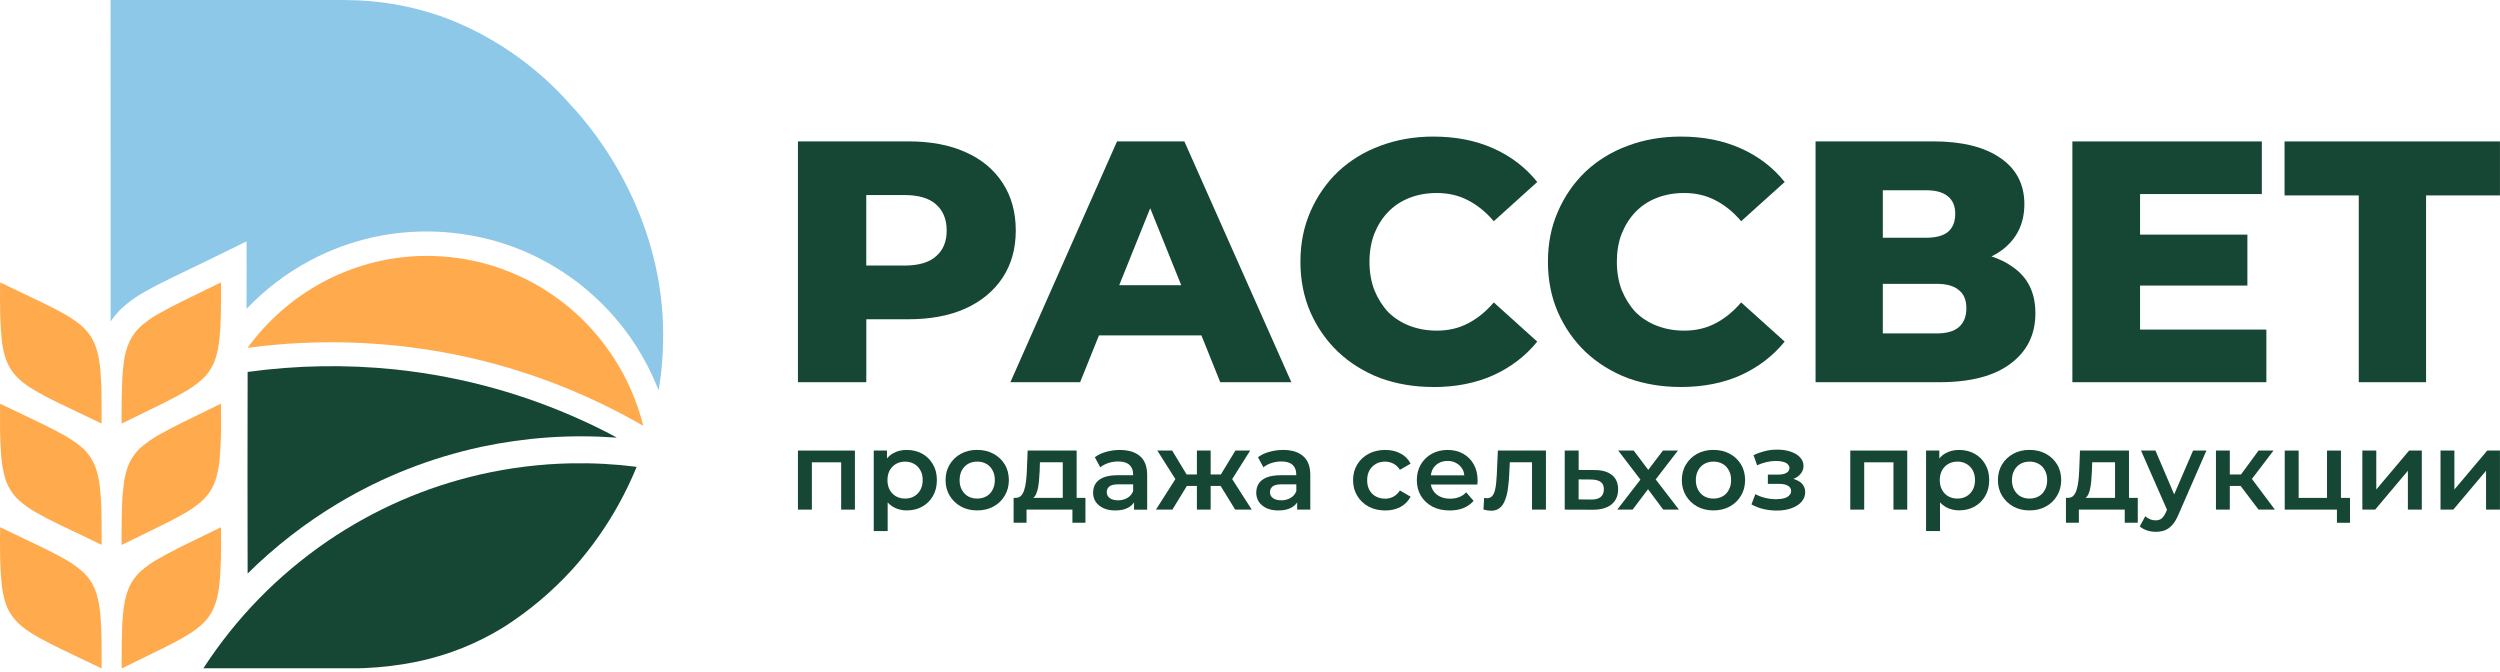
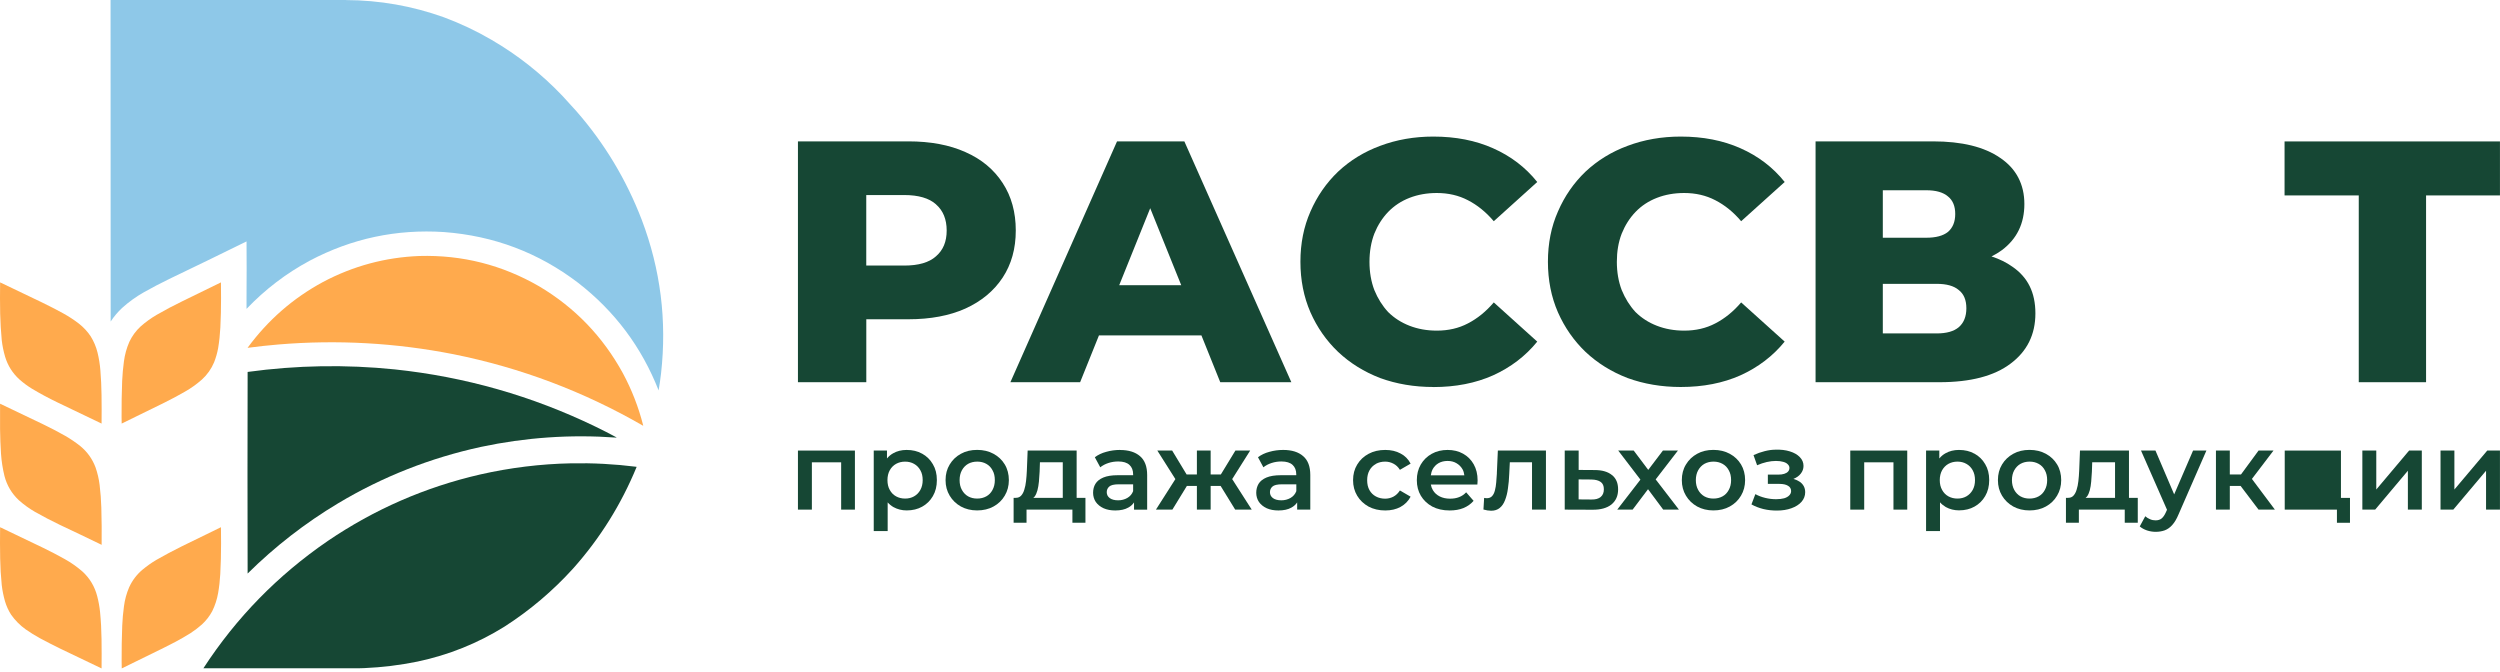
<svg xmlns="http://www.w3.org/2000/svg" width="119" height="32" viewBox="0 0 119 32" fill="none">
  <path fill-rule="evenodd" clip-rule="evenodd" d="M16.465 0.003C18.069 0.01 19.623 0.283 21.132 0.824C21.918 1.117 22.674 1.473 23.397 1.896C24.647 2.623 25.774 3.515 26.776 4.567C26.999 4.808 27.22 5.051 27.439 5.296C28.779 6.829 29.814 8.553 30.549 10.467C31.443 12.827 31.749 15.262 31.466 17.775C31.435 18.045 31.395 18.316 31.35 18.584C30.542 16.522 29.261 14.811 27.511 13.456C25.631 12.025 23.505 11.223 21.134 11.046C18.875 10.898 16.744 11.351 14.748 12.406C13.623 13.01 12.619 13.776 11.735 14.703C11.735 14.498 11.735 14.292 11.735 14.087C11.742 13.223 11.742 12.356 11.735 11.489C11.732 11.489 11.73 11.489 11.73 11.494C10.507 12.098 9.282 12.691 8.054 13.28C7.643 13.481 7.239 13.691 6.839 13.917C6.47 14.127 6.129 14.373 5.815 14.656C5.607 14.851 5.423 15.066 5.268 15.305C5.263 10.204 5.26 5.103 5.263 0H16.465V0.003Z" fill="#8EC8E8" />
  <path fill-rule="evenodd" clip-rule="evenodd" d="M19.964 12.185C22 12.128 23.9 12.609 25.663 13.628C27.365 14.64 28.693 16.018 29.649 17.765C30.071 18.549 30.392 19.375 30.613 20.24C30.619 20.25 30.616 20.257 30.611 20.265C27.792 18.639 24.786 17.504 21.596 16.863C18.836 16.319 16.057 16.164 13.255 16.397C12.763 16.439 12.271 16.492 11.784 16.557C12.751 15.239 13.946 14.195 15.374 13.423C16.81 12.661 18.342 12.248 19.964 12.185Z" fill="#FFAA4D" />
  <path fill-rule="evenodd" clip-rule="evenodd" d="M0.005 13.441C0.675 13.761 1.348 14.082 2.018 14.405C2.357 14.57 2.694 14.743 3.023 14.924C3.276 15.064 3.517 15.222 3.746 15.397C3.969 15.57 4.16 15.773 4.316 16.008C4.466 16.249 4.574 16.505 4.642 16.78C4.71 17.058 4.755 17.341 4.778 17.627C4.81 18.018 4.828 18.411 4.833 18.802C4.84 19.255 4.84 19.709 4.835 20.162C4.13 19.824 3.427 19.486 2.721 19.148C2.315 18.952 1.918 18.739 1.531 18.509C1.318 18.378 1.117 18.231 0.929 18.065C0.6 17.767 0.372 17.406 0.244 16.983C0.168 16.725 0.113 16.459 0.083 16.191C0.043 15.773 0.018 15.352 0.008 14.931C0.005 14.688 0.003 14.443 0 14.2C0 13.947 0 13.694 0.005 13.443V13.441Z" fill="#FFAA4D" />
  <path fill-rule="evenodd" clip-rule="evenodd" d="M10.517 13.441C10.522 13.696 10.525 13.954 10.522 14.212C10.522 14.671 10.512 15.129 10.489 15.588C10.472 15.921 10.437 16.251 10.382 16.58C10.339 16.808 10.276 17.031 10.191 17.246C10.058 17.562 9.864 17.835 9.613 18.065C9.362 18.286 9.094 18.479 8.802 18.644C8.481 18.829 8.155 19.002 7.821 19.168C7.143 19.498 6.467 19.829 5.792 20.162C5.787 20.054 5.785 19.947 5.787 19.839C5.785 19.268 5.792 18.697 5.815 18.125C5.83 17.82 5.857 17.514 5.898 17.208C5.94 16.883 6.028 16.567 6.159 16.267C6.292 15.988 6.47 15.745 6.696 15.537C6.934 15.327 7.188 15.144 7.462 14.984C7.858 14.756 8.263 14.54 8.674 14.342C9.289 14.042 9.902 13.744 10.514 13.443L10.517 13.441Z" fill="#FFAA4D" />
  <path fill-rule="evenodd" clip-rule="evenodd" d="M29.353 20.824C29.353 20.824 29.336 20.831 29.323 20.829C27.159 20.673 25.018 20.821 22.896 21.272C20.479 21.798 18.209 22.692 16.093 23.958C14.526 24.897 13.09 26.012 11.787 27.3C11.779 24.103 11.779 20.904 11.787 17.704C14.119 17.384 16.454 17.344 18.796 17.584C22.138 17.938 25.319 18.844 28.339 20.305C28.681 20.47 29.02 20.643 29.353 20.824Z" fill="#164734" />
  <path fill-rule="evenodd" clip-rule="evenodd" d="M0 19.215C0.68 19.541 1.363 19.866 2.044 20.192C2.408 20.367 2.764 20.553 3.113 20.751C3.359 20.894 3.593 21.051 3.816 21.229C4.152 21.502 4.396 21.843 4.547 22.246C4.642 22.517 4.707 22.798 4.742 23.083C4.785 23.441 4.813 23.8 4.823 24.158C4.84 24.749 4.845 25.343 4.838 25.934C4.18 25.616 3.52 25.298 2.857 24.987C2.453 24.794 2.056 24.586 1.667 24.366C1.393 24.208 1.137 24.023 0.899 23.812C0.56 23.494 0.331 23.111 0.213 22.66C0.128 22.312 0.073 21.958 0.048 21.6C0.023 21.212 0.008 20.821 0.003 20.43C0.003 20.024 0 19.621 0.003 19.215H0Z" fill="#FFAA4D" />
-   <path fill-rule="evenodd" clip-rule="evenodd" d="M5.792 25.934C5.787 25.826 5.785 25.719 5.787 25.611C5.787 25.12 5.79 24.631 5.805 24.14C5.815 23.762 5.845 23.384 5.893 23.011C5.93 22.755 5.988 22.505 6.068 22.259C6.221 21.836 6.47 21.485 6.816 21.204C7.03 21.034 7.253 20.879 7.489 20.741C7.871 20.523 8.26 20.317 8.659 20.122C9.279 19.821 9.897 19.518 10.517 19.213C10.522 19.701 10.522 20.19 10.517 20.678C10.509 21.119 10.484 21.56 10.439 21.998C10.404 22.304 10.339 22.605 10.243 22.895C10.1 23.291 9.869 23.627 9.553 23.9C9.327 24.088 9.089 24.256 8.835 24.403C8.499 24.596 8.157 24.779 7.808 24.952C7.138 25.28 6.465 25.608 5.795 25.937L5.792 25.934Z" fill="#FFAA4D" />
  <path fill-rule="evenodd" clip-rule="evenodd" d="M27.179 22.054C28.221 22.034 29.258 22.089 30.293 22.219C30.297 22.219 30.3 22.224 30.302 22.229C29.567 24.013 28.563 25.621 27.287 27.054C26.316 28.126 25.224 29.051 24.014 29.827C22.736 30.624 21.355 31.178 19.874 31.491C19.038 31.661 18.194 31.766 17.343 31.802C17.238 31.806 17.135 31.809 17.029 31.811C14.579 31.814 12.131 31.814 9.681 31.811C11.247 29.401 13.223 27.38 15.603 25.749C17.817 24.246 20.235 23.188 22.856 22.585C24.28 22.262 25.721 22.084 27.179 22.054Z" fill="#164734" />
  <path fill-rule="evenodd" clip-rule="evenodd" d="M0.005 25.095C0.69 25.423 1.373 25.751 2.059 26.079C2.405 26.247 2.747 26.425 3.083 26.613C3.384 26.781 3.665 26.979 3.927 27.207C4.276 27.527 4.509 27.921 4.627 28.379C4.692 28.627 4.737 28.878 4.763 29.131C4.805 29.562 4.828 29.993 4.833 30.426C4.84 30.89 4.84 31.353 4.835 31.817C4.183 31.501 3.527 31.188 2.872 30.877C2.543 30.717 2.219 30.549 1.898 30.378C1.665 30.251 1.441 30.11 1.225 29.96C0.954 29.767 0.721 29.532 0.53 29.261C0.402 29.063 0.306 28.85 0.239 28.625C0.166 28.369 0.113 28.111 0.083 27.848C0.04 27.43 0.015 27.009 0.008 26.588C0.005 26.345 0.003 26.099 0 25.857C0 25.604 0 25.35 0.005 25.1V25.095Z" fill="#FFAA4D" />
  <path fill-rule="evenodd" clip-rule="evenodd" d="M10.518 25.095C10.523 25.351 10.525 25.608 10.523 25.867C10.523 26.353 10.512 26.841 10.485 27.327C10.467 27.63 10.435 27.933 10.382 28.234C10.329 28.532 10.236 28.818 10.103 29.091C9.975 29.329 9.812 29.539 9.614 29.722C9.445 29.872 9.267 30.008 9.079 30.131C8.84 30.281 8.597 30.421 8.348 30.554C8.16 30.652 7.972 30.747 7.783 30.842C7.121 31.165 6.458 31.491 5.795 31.817C5.79 31.709 5.788 31.601 5.79 31.493C5.788 30.922 5.795 30.351 5.818 29.78C5.83 29.472 5.86 29.163 5.901 28.858C5.941 28.545 6.024 28.244 6.147 27.956C6.295 27.63 6.506 27.352 6.777 27.122C6.985 26.949 7.206 26.791 7.439 26.653C7.834 26.425 8.238 26.212 8.647 26.009C9.27 25.704 9.895 25.401 10.518 25.095Z" fill="#FFAA4D" />
  <path d="M43.24 15.197C44.291 15.197 45.195 15.026 45.951 14.688C46.717 14.34 47.309 13.846 47.726 13.215C48.143 12.581 48.351 11.835 48.351 10.97C48.351 10.106 48.143 9.344 47.726 8.711C47.309 8.067 46.719 7.576 45.951 7.238C45.195 6.899 44.291 6.729 43.24 6.729H37.982V18.193H41.236V15.197H43.24ZM44.553 9.728C44.892 10.023 45.062 10.437 45.062 10.973C45.062 11.509 44.892 11.907 44.553 12.2C44.224 12.496 43.719 12.641 43.041 12.641H41.234V9.284H43.041C43.719 9.284 44.224 9.432 44.553 9.725V9.728Z" fill="#164734" />
  <path d="M52.31 15.966H57.188L58.084 18.193H61.468L56.375 6.729H53.171L48.095 18.193H51.414L52.31 15.966ZM53.274 13.576L54.75 9.911L56.227 13.576H53.274Z" fill="#164734" />
  <path d="M68.227 18.424C69.289 18.424 70.238 18.238 71.069 17.867C71.913 17.484 72.613 16.95 73.173 16.261L71.104 14.395C70.733 14.831 70.321 15.164 69.871 15.395C69.435 15.625 68.94 15.738 68.393 15.738C67.921 15.738 67.489 15.66 67.095 15.507C66.701 15.354 66.362 15.137 66.076 14.854C65.802 14.558 65.583 14.21 65.418 13.806C65.265 13.403 65.187 12.954 65.187 12.463C65.187 11.973 65.265 11.524 65.418 11.121C65.581 10.717 65.802 10.374 66.076 10.088C66.362 9.793 66.701 9.57 67.095 9.417C67.489 9.264 67.921 9.187 68.393 9.187C68.94 9.187 69.435 9.302 69.871 9.53C70.321 9.76 70.73 10.091 71.104 10.53L73.173 8.663C72.613 7.964 71.913 7.43 71.069 7.057C70.236 6.686 69.289 6.501 68.227 6.501C67.318 6.501 66.475 6.649 65.696 6.942C64.931 7.225 64.263 7.636 63.693 8.17C63.133 8.706 62.696 9.337 62.377 10.069C62.059 10.79 61.9 11.587 61.9 12.459C61.9 13.33 62.059 14.134 62.377 14.866C62.696 15.588 63.133 16.214 63.693 16.75C64.263 17.286 64.931 17.7 65.696 17.995C66.475 18.278 67.318 18.421 68.227 18.421V18.424Z" fill="#164734" />
  <path d="M84.951 16.261L82.879 14.395C82.508 14.831 82.096 15.164 81.647 15.395C81.21 15.625 80.715 15.738 80.168 15.738C79.696 15.738 79.264 15.66 78.87 15.507C78.476 15.355 78.137 15.137 77.851 14.854C77.577 14.558 77.359 14.21 77.193 13.806C77.04 13.403 76.962 12.954 76.962 12.463C76.962 11.973 77.037 11.524 77.193 11.121C77.356 10.717 77.577 10.374 77.851 10.088C78.134 9.793 78.476 9.57 78.87 9.417C79.264 9.264 79.696 9.187 80.168 9.187C80.715 9.187 81.207 9.302 81.647 9.53C82.096 9.76 82.508 10.091 82.879 10.53L84.951 8.663C84.393 7.964 83.69 7.43 82.847 7.057C82.013 6.686 81.067 6.501 80.005 6.501C79.096 6.501 78.252 6.649 77.474 6.942C76.708 7.225 76.041 7.636 75.471 8.17C74.913 8.706 74.474 9.337 74.158 10.069C73.839 10.79 73.681 11.587 73.681 12.459C73.681 13.33 73.839 14.134 74.158 14.866C74.477 15.588 74.913 16.214 75.471 16.75C76.041 17.286 76.708 17.7 77.474 17.995C78.252 18.278 79.096 18.421 80.005 18.421C81.067 18.421 82.016 18.236 82.847 17.865C83.69 17.482 84.391 16.948 84.951 16.259V16.261Z" fill="#164734" />
  <path d="M95.703 17.309C96.491 16.72 96.885 15.923 96.885 14.919C96.885 13.914 96.518 13.193 95.785 12.692C95.499 12.489 95.17 12.328 94.796 12.206C94.972 12.118 95.14 12.018 95.293 11.905C96.006 11.369 96.36 10.64 96.36 9.71C96.36 8.781 95.976 8.029 95.21 7.516C94.455 6.992 93.388 6.729 92.007 6.729H86.421V18.193H92.318C93.797 18.193 94.924 17.898 95.703 17.309ZM89.622 9.056H91.691C92.15 9.056 92.496 9.154 92.725 9.352C92.956 9.537 93.069 9.816 93.069 10.186C93.069 10.557 92.953 10.84 92.725 11.038C92.494 11.223 92.15 11.316 91.691 11.316H89.622V9.056ZM89.622 15.868V13.511H92.185C92.657 13.511 93.006 13.608 93.237 13.806C93.478 13.992 93.599 14.282 93.599 14.673C93.599 15.064 93.478 15.367 93.237 15.575C93.006 15.771 92.657 15.871 92.185 15.871H89.622V15.868Z" fill="#164734" />
-   <path d="M107.879 15.688H101.867V13.593H106.976V11.168H101.867V9.237H107.663V6.732H98.645V18.193H107.879V15.688Z" fill="#164734" />
  <path d="M108.745 6.732V9.302H112.277V18.193H115.481V9.302H118.998V6.732H108.745Z" fill="#164734" />
  <path d="M37.982 24.258H38.645V22.006H40.039V24.258H40.694V21.447H37.982V24.258Z" fill="#164734" />
  <path d="M43.892 21.595C43.681 21.475 43.435 21.417 43.156 21.417C42.915 21.417 42.702 21.47 42.516 21.575C42.403 21.638 42.305 21.72 42.22 21.823V21.447H41.59V25.278H42.253V23.913C42.333 24.003 42.423 24.078 42.529 24.138C42.72 24.243 42.931 24.296 43.159 24.296C43.438 24.296 43.684 24.236 43.895 24.118C44.111 23.998 44.279 23.832 44.404 23.617C44.532 23.399 44.595 23.146 44.595 22.853C44.595 22.56 44.532 22.309 44.404 22.096C44.281 21.883 44.111 21.715 43.895 21.595H43.892ZM43.809 23.321C43.736 23.454 43.633 23.557 43.508 23.627C43.385 23.697 43.244 23.732 43.084 23.732C42.923 23.732 42.782 23.697 42.654 23.627C42.526 23.557 42.426 23.454 42.353 23.321C42.278 23.189 42.243 23.031 42.243 22.853C42.243 22.675 42.28 22.515 42.353 22.384C42.426 22.252 42.529 22.149 42.654 22.079C42.782 22.009 42.925 21.974 43.084 21.974C43.242 21.974 43.385 22.009 43.508 22.079C43.636 22.149 43.736 22.252 43.809 22.384C43.885 22.515 43.92 22.67 43.92 22.853C43.92 23.036 43.882 23.189 43.809 23.321Z" fill="#164734" />
  <path d="M47.291 21.6C47.065 21.477 46.806 21.415 46.513 21.415C46.219 21.415 45.965 21.475 45.739 21.6C45.513 21.723 45.335 21.893 45.205 22.111C45.074 22.324 45.009 22.572 45.009 22.853C45.009 23.133 45.074 23.376 45.205 23.594C45.335 23.812 45.513 23.983 45.739 24.11C45.965 24.233 46.224 24.296 46.513 24.296C46.801 24.296 47.065 24.235 47.291 24.11C47.519 23.985 47.698 23.812 47.826 23.594C47.956 23.376 48.022 23.128 48.022 22.853C48.022 22.577 47.956 22.319 47.826 22.106C47.698 21.893 47.519 21.723 47.291 21.6ZM47.243 23.321C47.173 23.454 47.075 23.557 46.947 23.627C46.819 23.697 46.676 23.732 46.513 23.732C46.349 23.732 46.211 23.697 46.083 23.627C45.96 23.557 45.86 23.454 45.787 23.321C45.712 23.188 45.677 23.03 45.677 22.853C45.677 22.675 45.714 22.514 45.787 22.384C45.86 22.251 45.96 22.149 46.083 22.078C46.211 22.008 46.355 21.973 46.518 21.973C46.681 21.973 46.819 22.008 46.947 22.078C47.075 22.149 47.173 22.251 47.243 22.384C47.319 22.514 47.354 22.67 47.354 22.853C47.354 23.035 47.316 23.188 47.243 23.321Z" fill="#164734" />
  <path d="M51.248 21.447H48.916L48.878 22.409C48.871 22.577 48.858 22.74 48.84 22.898C48.823 23.053 48.795 23.191 48.755 23.314C48.72 23.434 48.667 23.527 48.602 23.597C48.539 23.664 48.454 23.697 48.349 23.697H48.248V24.882H48.863V24.256H51.047V24.882H51.667V23.697H51.248V21.445V21.447ZM49.245 23.642C49.305 23.562 49.35 23.459 49.383 23.336C49.416 23.211 49.438 23.073 49.453 22.925C49.468 22.775 49.478 22.617 49.486 22.457L49.501 22.003H50.588V23.697H49.187C49.207 23.679 49.23 23.662 49.247 23.639L49.245 23.642Z" fill="#164734" />
  <path d="M53.312 21.417C53.086 21.417 52.867 21.447 52.654 21.508C52.446 21.563 52.265 21.65 52.114 21.765L52.373 22.244C52.478 22.156 52.609 22.089 52.759 22.039C52.915 21.988 53.071 21.966 53.231 21.966C53.467 21.966 53.645 22.021 53.761 22.129C53.877 22.234 53.937 22.384 53.937 22.577V22.62H53.206C52.92 22.62 52.691 22.657 52.518 22.73C52.345 22.803 52.219 22.903 52.142 23.031C52.066 23.156 52.031 23.299 52.031 23.457C52.031 23.614 52.074 23.765 52.159 23.892C52.247 24.018 52.37 24.118 52.531 24.193C52.689 24.263 52.875 24.298 53.088 24.298C53.339 24.298 53.545 24.253 53.708 24.16C53.824 24.098 53.912 24.015 53.98 23.915V24.261H54.605V22.615C54.605 22.209 54.492 21.908 54.266 21.715C54.042 21.52 53.726 21.42 53.317 21.42L53.312 21.417ZM53.656 23.705C53.528 23.777 53.385 23.815 53.221 23.815C53.058 23.815 52.92 23.78 52.825 23.71C52.729 23.639 52.681 23.544 52.681 23.427C52.681 23.321 52.719 23.234 52.797 23.163C52.875 23.091 53.025 23.053 53.254 23.053H53.937V23.379C53.882 23.522 53.786 23.632 53.656 23.705Z" fill="#164734" />
  <path d="M59.508 21.447H58.805L58.112 22.585H57.627V21.447H56.972V22.585H56.483L55.795 21.447H55.089L55.948 22.805L55.022 24.258H55.805L56.495 23.131H56.972V24.258H57.627V23.131H58.102L58.795 24.258H59.583L58.652 22.805L59.508 21.447Z" fill="#164734" />
  <path d="M61.077 21.417C60.851 21.417 60.633 21.447 60.419 21.508C60.211 21.563 60.03 21.65 59.88 21.765L60.138 22.244C60.244 22.156 60.374 22.089 60.525 22.039C60.681 21.988 60.839 21.966 60.997 21.966C61.233 21.966 61.411 22.021 61.527 22.129C61.642 22.234 61.702 22.384 61.702 22.577V22.62H60.972C60.686 22.62 60.457 22.657 60.284 22.73C60.111 22.803 59.985 22.903 59.907 23.031C59.834 23.156 59.797 23.299 59.797 23.457C59.797 23.614 59.84 23.765 59.925 23.892C60.013 24.018 60.136 24.118 60.297 24.193C60.455 24.263 60.64 24.298 60.854 24.298C61.105 24.298 61.311 24.253 61.474 24.16C61.589 24.098 61.677 24.015 61.745 23.915V24.258H62.37V22.612C62.37 22.206 62.257 21.906 62.031 21.713C61.808 21.517 61.492 21.417 61.082 21.417H61.077ZM61.424 23.705C61.296 23.777 61.153 23.815 60.989 23.815C60.826 23.815 60.688 23.78 60.593 23.71C60.497 23.639 60.45 23.544 60.45 23.427C60.45 23.321 60.487 23.234 60.565 23.163C60.643 23.091 60.794 23.053 61.022 23.053H61.705V23.379C61.65 23.522 61.554 23.632 61.424 23.705Z" fill="#164734" />
  <path d="M65.493 22.079C65.624 22.009 65.769 21.973 65.933 21.973C66.073 21.973 66.204 22.006 66.324 22.069C66.447 22.131 66.553 22.229 66.636 22.364L67.145 22.069C67.035 21.856 66.874 21.693 66.663 21.585C66.455 21.472 66.214 21.417 65.938 21.417C65.641 21.417 65.375 21.477 65.142 21.603C64.913 21.725 64.733 21.896 64.602 22.114C64.472 22.327 64.406 22.575 64.406 22.855C64.406 23.136 64.472 23.379 64.602 23.597C64.733 23.815 64.913 23.985 65.142 24.113C65.375 24.236 65.639 24.298 65.938 24.298C66.214 24.298 66.455 24.243 66.663 24.13C66.874 24.015 67.035 23.852 67.145 23.642L66.636 23.346C66.55 23.479 66.447 23.577 66.324 23.642C66.204 23.704 66.073 23.737 65.933 23.737C65.769 23.737 65.624 23.702 65.493 23.632C65.363 23.562 65.26 23.462 65.187 23.331C65.112 23.198 65.077 23.041 65.077 22.858C65.077 22.675 65.114 22.52 65.187 22.389C65.26 22.256 65.363 22.154 65.493 22.084V22.079Z" fill="#164734" />
  <path d="M69.641 21.595C69.425 21.475 69.179 21.417 68.905 21.417C68.631 21.417 68.37 21.477 68.147 21.603C67.928 21.725 67.755 21.896 67.627 22.114C67.504 22.327 67.441 22.575 67.441 22.855C67.441 23.136 67.504 23.379 67.632 23.597C67.763 23.815 67.944 23.985 68.177 24.113C68.413 24.236 68.689 24.298 69.003 24.298C69.249 24.298 69.47 24.261 69.661 24.183C69.854 24.103 70.015 23.988 70.143 23.84L69.789 23.434C69.691 23.539 69.578 23.617 69.45 23.664C69.322 23.715 69.179 23.737 69.021 23.737C68.837 23.737 68.674 23.702 68.534 23.632C68.393 23.562 68.282 23.462 68.205 23.331C68.157 23.249 68.124 23.161 68.107 23.063H70.323C70.326 23.031 70.329 22.998 70.329 22.963C70.331 22.928 70.334 22.895 70.334 22.868C70.334 22.572 70.271 22.317 70.148 22.099C70.025 21.881 69.854 21.713 69.638 21.593L69.641 21.595ZM68.19 22.342C68.26 22.216 68.355 22.116 68.476 22.046C68.599 21.976 68.742 21.941 68.905 21.941C69.068 21.941 69.204 21.976 69.324 22.046C69.447 22.116 69.545 22.214 69.616 22.337C69.666 22.422 69.688 22.522 69.703 22.627H68.107C68.122 22.525 68.147 22.427 68.192 22.344L68.19 22.342Z" fill="#164734" />
  <path d="M71.252 22.532C71.245 22.675 71.235 22.82 71.22 22.963C71.21 23.103 71.187 23.231 71.157 23.346C71.129 23.459 71.084 23.549 71.024 23.614C70.964 23.682 70.878 23.715 70.77 23.715C70.753 23.715 70.733 23.715 70.713 23.71C70.693 23.707 70.668 23.702 70.645 23.7L70.612 24.253C70.68 24.271 70.743 24.286 70.803 24.296C70.866 24.306 70.924 24.311 70.979 24.311C71.144 24.311 71.28 24.266 71.386 24.178C71.496 24.09 71.579 23.968 71.639 23.81C71.702 23.652 71.75 23.467 71.777 23.256C71.81 23.043 71.83 22.81 71.84 22.562L71.868 22.003H72.924V24.256H73.587V21.445H71.298L71.25 22.53L71.252 22.532Z" fill="#164734" />
  <path d="M76.733 22.617C76.543 22.457 76.266 22.374 75.902 22.374L75.144 22.369V21.447H74.481V24.258L75.807 24.263C76.191 24.266 76.49 24.183 76.703 24.015C76.914 23.842 77.022 23.604 77.022 23.299C77.022 22.993 76.927 22.775 76.736 22.615L76.733 22.617ZM76.191 23.657C76.088 23.742 75.94 23.782 75.747 23.777L75.142 23.772V22.82L75.747 22.825C75.945 22.828 76.093 22.868 76.191 22.94C76.294 23.011 76.344 23.126 76.344 23.289C76.344 23.451 76.294 23.572 76.191 23.657Z" fill="#164734" />
  <path d="M79.869 21.447H79.154L78.456 22.367L77.765 21.447H77.027L78.084 22.83L76.98 24.258H77.713L78.446 23.286L79.169 24.258H79.917L78.81 22.82L79.869 21.447Z" fill="#164734" />
  <path d="M82.337 21.6C82.111 21.477 81.852 21.415 81.558 21.415C81.265 21.415 81.011 21.475 80.785 21.6C80.559 21.723 80.381 21.893 80.251 22.111C80.12 22.324 80.055 22.572 80.055 22.853C80.055 23.133 80.12 23.376 80.251 23.594C80.381 23.812 80.559 23.983 80.785 24.11C81.011 24.233 81.27 24.296 81.558 24.296C81.847 24.296 82.111 24.236 82.337 24.11C82.565 23.985 82.743 23.812 82.872 23.594C83.002 23.376 83.067 23.128 83.067 22.853C83.067 22.577 83.002 22.319 82.872 22.106C82.743 21.893 82.565 21.723 82.337 21.6ZM82.289 23.321C82.219 23.454 82.121 23.557 81.993 23.627C81.865 23.697 81.722 23.732 81.558 23.732C81.395 23.732 81.257 23.697 81.129 23.627C81.006 23.557 80.906 23.454 80.833 23.321C80.758 23.188 80.722 23.031 80.722 22.853C80.722 22.675 80.76 22.515 80.833 22.384C80.908 22.252 81.006 22.149 81.129 22.079C81.257 22.009 81.4 21.973 81.564 21.973C81.727 21.973 81.865 22.009 81.993 22.079C82.121 22.149 82.219 22.252 82.289 22.384C82.364 22.515 82.4 22.67 82.4 22.853C82.4 23.036 82.362 23.188 82.289 23.321Z" fill="#164734" />
  <path d="M85.656 22.928C85.573 22.87 85.475 22.828 85.365 22.795C85.37 22.795 85.375 22.793 85.38 22.79C85.526 22.73 85.639 22.647 85.719 22.542C85.804 22.434 85.847 22.311 85.847 22.179C85.847 22.018 85.789 21.878 85.671 21.758C85.556 21.638 85.395 21.547 85.194 21.485C84.993 21.422 84.763 21.395 84.506 21.405C84.336 21.407 84.165 21.432 83.992 21.477C83.821 21.52 83.648 21.58 83.467 21.663L83.638 22.146C83.793 22.078 83.944 22.028 84.095 21.993C84.248 21.958 84.394 21.941 84.534 21.941C84.675 21.941 84.783 21.956 84.878 21.983C84.973 22.008 85.046 22.046 85.096 22.099C85.149 22.149 85.177 22.206 85.177 22.271C85.177 22.337 85.157 22.397 85.114 22.444C85.071 22.494 85.008 22.529 84.928 22.555C84.85 22.58 84.755 22.592 84.642 22.592H84.15V23.033H84.695C84.876 23.033 85.014 23.063 85.109 23.123C85.207 23.178 85.257 23.264 85.257 23.376C85.257 23.454 85.227 23.521 85.167 23.582C85.109 23.642 85.029 23.687 84.923 23.719C84.818 23.747 84.69 23.762 84.542 23.762C84.368 23.762 84.195 23.742 84.022 23.699C83.849 23.657 83.693 23.597 83.555 23.521L83.369 24.01C83.54 24.105 83.728 24.178 83.936 24.23C84.147 24.281 84.363 24.303 84.577 24.303C84.838 24.303 85.069 24.266 85.27 24.193C85.475 24.12 85.636 24.018 85.752 23.887C85.867 23.755 85.927 23.602 85.927 23.429C85.927 23.216 85.837 23.046 85.656 22.923V22.928Z" fill="#164734" />
  <path d="M88.073 24.258H88.736V22.006H90.129V24.258H90.785V21.447H88.073V24.258Z" fill="#164734" />
  <path d="M93.983 21.595C93.772 21.475 93.526 21.417 93.247 21.417C93.006 21.417 92.793 21.47 92.607 21.575C92.494 21.638 92.396 21.72 92.311 21.823V21.447H91.681V25.278H92.344V23.91C92.424 24 92.517 24.075 92.62 24.135C92.81 24.241 93.021 24.293 93.25 24.293C93.528 24.293 93.775 24.233 93.985 24.115C94.201 23.995 94.37 23.83 94.495 23.614C94.623 23.396 94.686 23.143 94.686 22.85C94.686 22.557 94.623 22.307 94.495 22.094C94.372 21.881 94.201 21.713 93.985 21.593L93.983 21.595ZM93.9 23.321C93.825 23.454 93.724 23.557 93.599 23.627C93.476 23.697 93.333 23.732 93.174 23.732C93.016 23.732 92.873 23.697 92.745 23.627C92.617 23.557 92.517 23.454 92.444 23.321C92.369 23.188 92.333 23.031 92.333 22.853C92.333 22.675 92.371 22.515 92.444 22.384C92.519 22.252 92.62 22.149 92.745 22.079C92.873 22.009 93.016 21.973 93.174 21.973C93.333 21.973 93.476 22.009 93.599 22.079C93.727 22.149 93.827 22.252 93.9 22.384C93.973 22.515 94.01 22.67 94.01 22.853C94.01 23.036 93.973 23.188 93.9 23.321Z" fill="#164734" />
  <path d="M97.383 21.6C97.157 21.477 96.898 21.415 96.604 21.415C96.311 21.415 96.057 21.475 95.831 21.6C95.605 21.723 95.427 21.893 95.296 22.111C95.166 22.324 95.101 22.572 95.101 22.853C95.101 23.133 95.166 23.376 95.296 23.594C95.427 23.812 95.605 23.983 95.831 24.11C96.057 24.233 96.316 24.296 96.604 24.296C96.893 24.296 97.157 24.236 97.383 24.11C97.611 23.985 97.789 23.812 97.917 23.594C98.048 23.376 98.113 23.128 98.113 22.853C98.113 22.577 98.048 22.319 97.917 22.106C97.789 21.893 97.611 21.723 97.383 21.6ZM97.335 23.321C97.265 23.454 97.167 23.557 97.039 23.627C96.911 23.697 96.768 23.732 96.604 23.732C96.441 23.732 96.303 23.697 96.175 23.627C96.052 23.557 95.952 23.454 95.879 23.321C95.806 23.188 95.768 23.031 95.768 22.853C95.768 22.675 95.806 22.515 95.879 22.384C95.954 22.252 96.052 22.149 96.175 22.079C96.303 22.009 96.446 21.973 96.609 21.973C96.773 21.973 96.911 22.009 97.039 22.079C97.167 22.149 97.265 22.252 97.335 22.384C97.408 22.515 97.445 22.67 97.445 22.853C97.445 23.036 97.408 23.188 97.335 23.321Z" fill="#164734" />
  <path d="M101.339 21.447H99.007L98.969 22.409C98.962 22.577 98.949 22.74 98.931 22.898C98.914 23.053 98.886 23.191 98.846 23.314C98.811 23.434 98.758 23.527 98.693 23.597C98.63 23.665 98.545 23.697 98.439 23.697H98.339V24.882H98.954V24.256H101.138V24.882H101.758V23.697H101.339V21.445V21.447ZM99.336 23.642C99.396 23.562 99.441 23.459 99.474 23.336C99.506 23.211 99.529 23.073 99.541 22.925C99.556 22.775 99.567 22.617 99.574 22.457L99.589 22.003H100.676V23.697H99.275C99.295 23.68 99.318 23.662 99.336 23.639V23.642Z" fill="#164734" />
  <path d="M103.488 23.527L102.6 21.447H101.912L103.15 24.266L103.099 24.378C103.037 24.519 102.966 24.619 102.893 24.679C102.821 24.739 102.723 24.769 102.602 24.769C102.514 24.769 102.426 24.752 102.344 24.716C102.258 24.681 102.183 24.634 102.115 24.574L101.852 25.057C101.944 25.137 102.057 25.2 102.196 25.248C102.334 25.293 102.472 25.315 102.61 25.315C102.768 25.315 102.914 25.29 103.044 25.243C103.177 25.192 103.298 25.107 103.403 24.985C103.514 24.862 103.611 24.694 103.699 24.484L105.025 21.447H104.39L103.493 23.527H103.488Z" fill="#164734" />
  <path d="M108.218 21.447H107.507L106.671 22.585H106.139V21.447H105.479V24.258H106.139V23.131H106.653L107.507 24.258H108.285L107.191 22.797L108.218 21.447Z" fill="#164734" />
-   <path d="M111.429 21.447H110.766V23.7H109.416V21.447H108.753V24.258H110.766H111.238V24.884H111.859V23.7H111.429V21.447Z" fill="#164734" />
+   <path d="M111.429 21.447H110.766H109.416V21.447H108.753V24.258H110.766H111.238V24.884H111.859V23.7H111.429V21.447Z" fill="#164734" />
  <path d="M113.111 23.301V21.447H112.448V24.258H113.058L114.615 22.407V24.258H115.278V21.447H114.673L113.111 23.301Z" fill="#164734" />
  <path d="M116.829 23.301V21.447H116.169V24.258H116.777L118.336 22.407V24.258H118.998V21.447H118.393L116.829 23.301Z" fill="#164734" />
</svg>